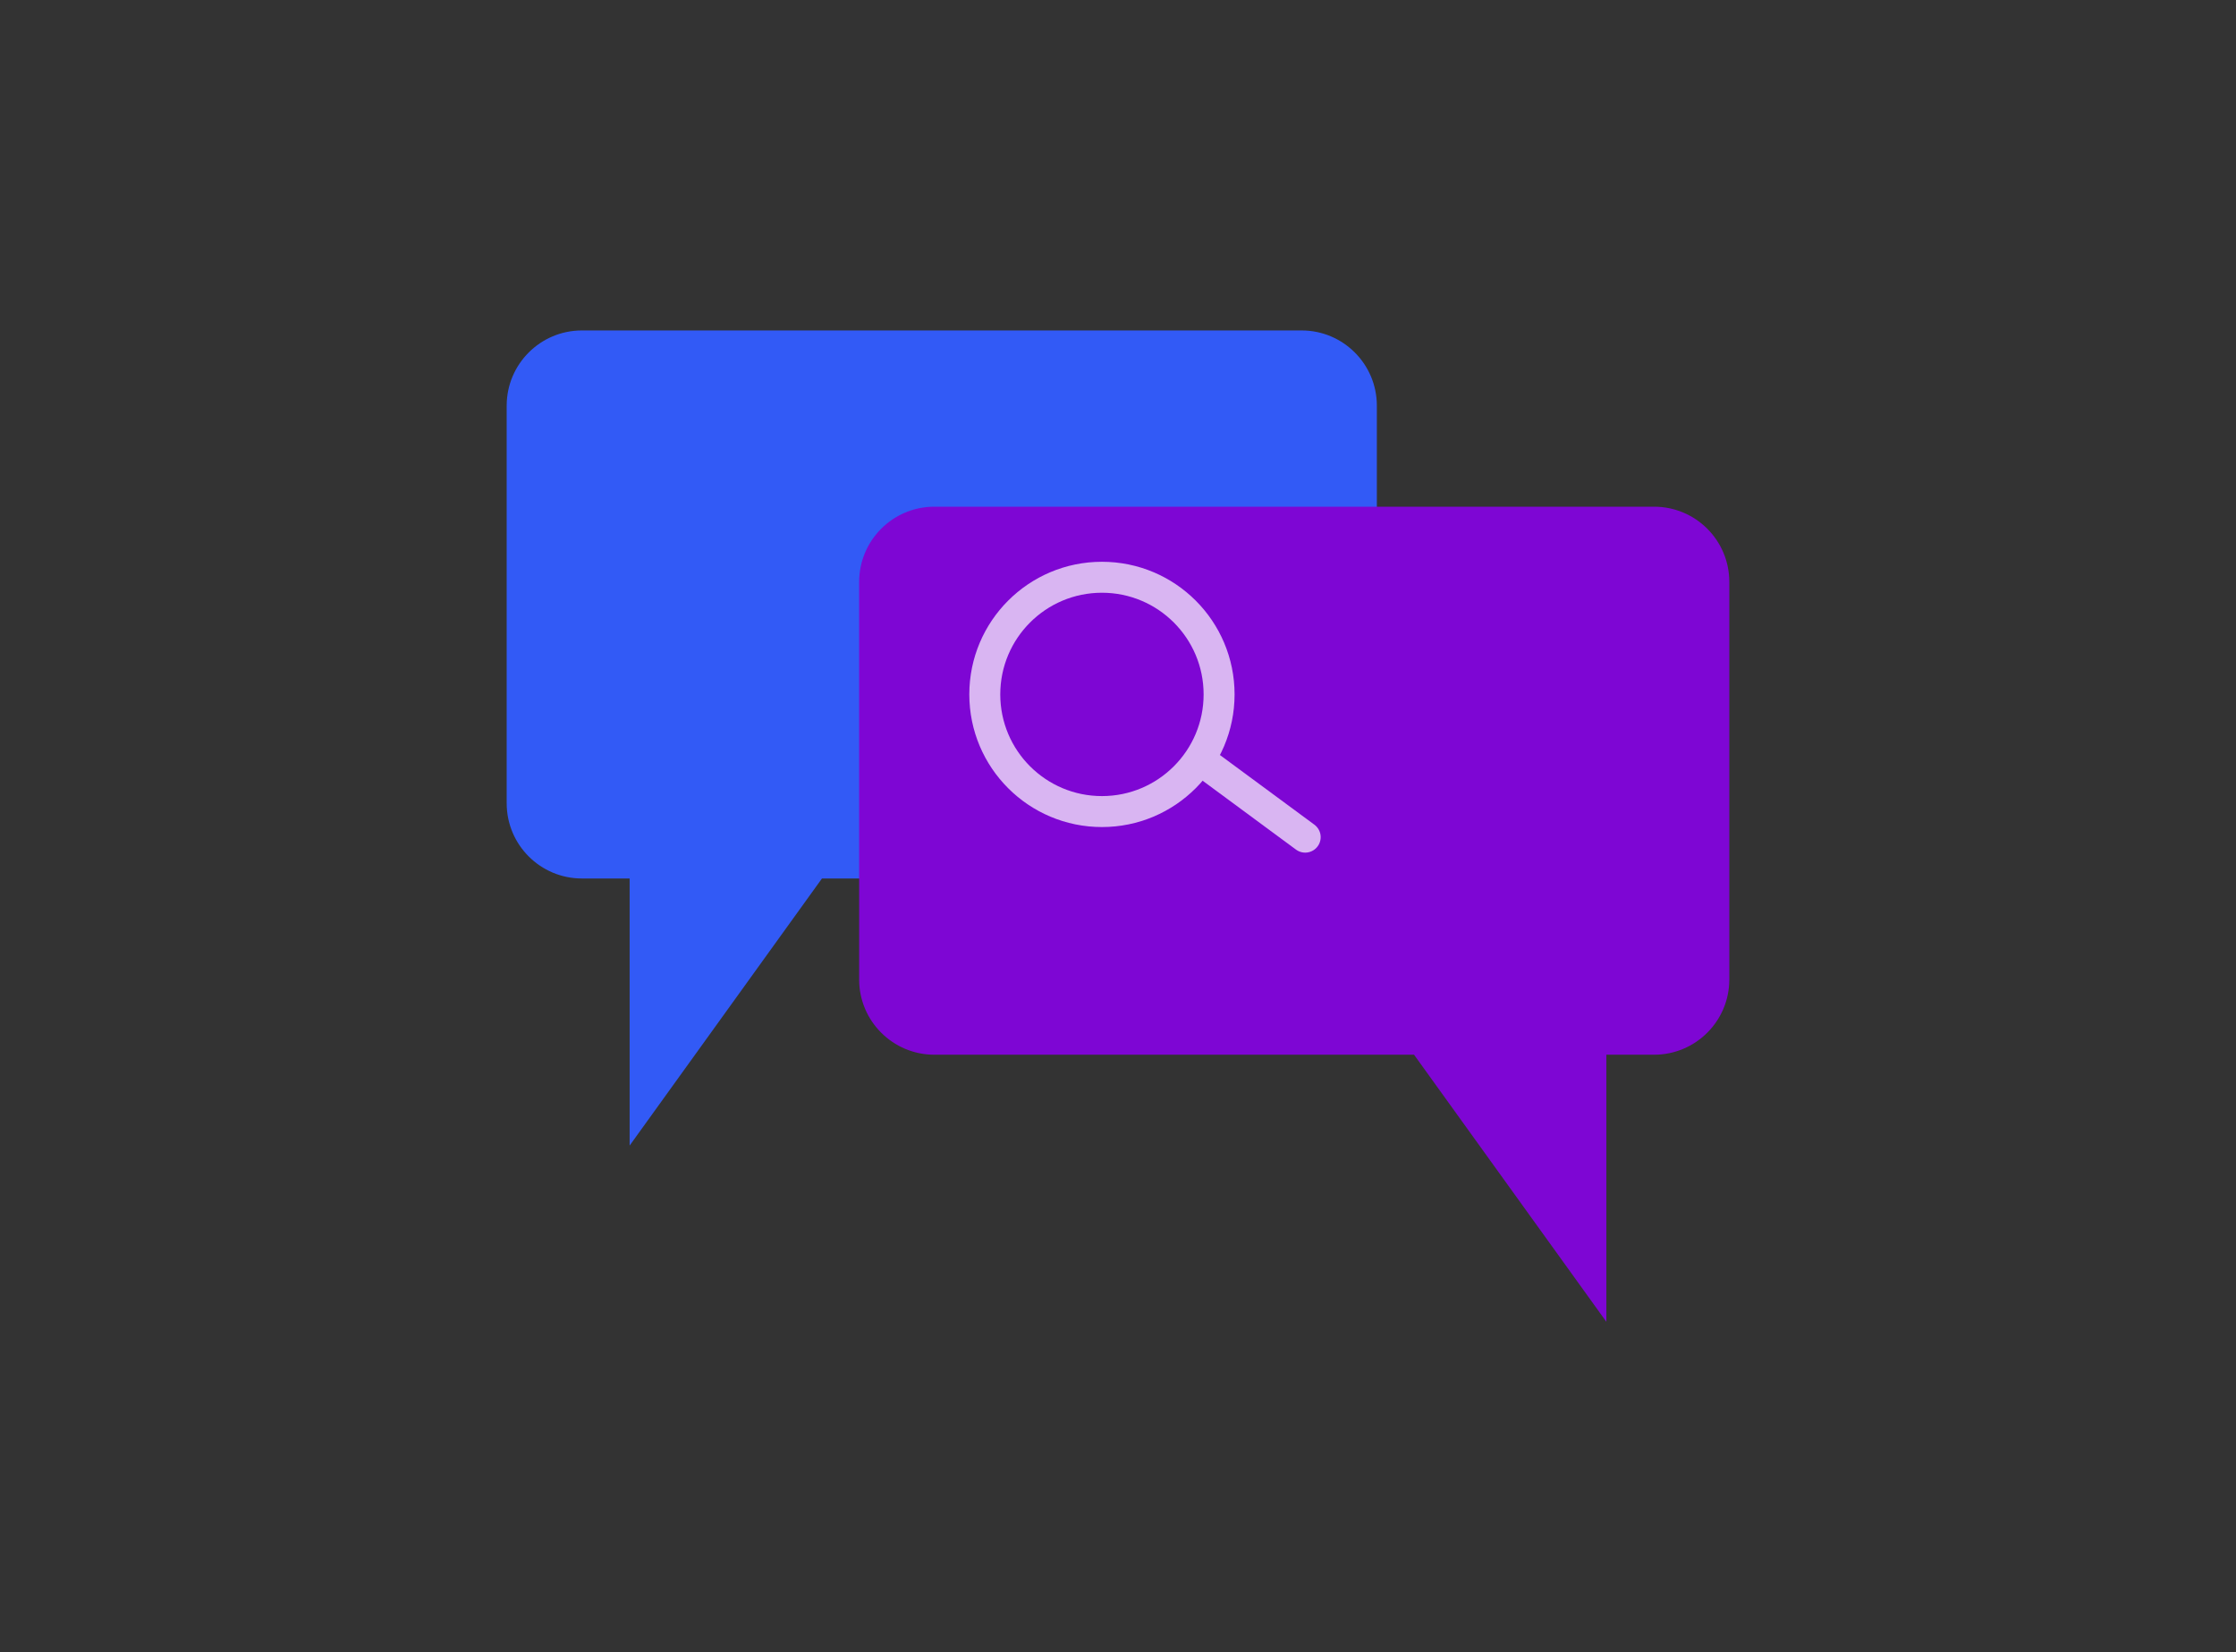
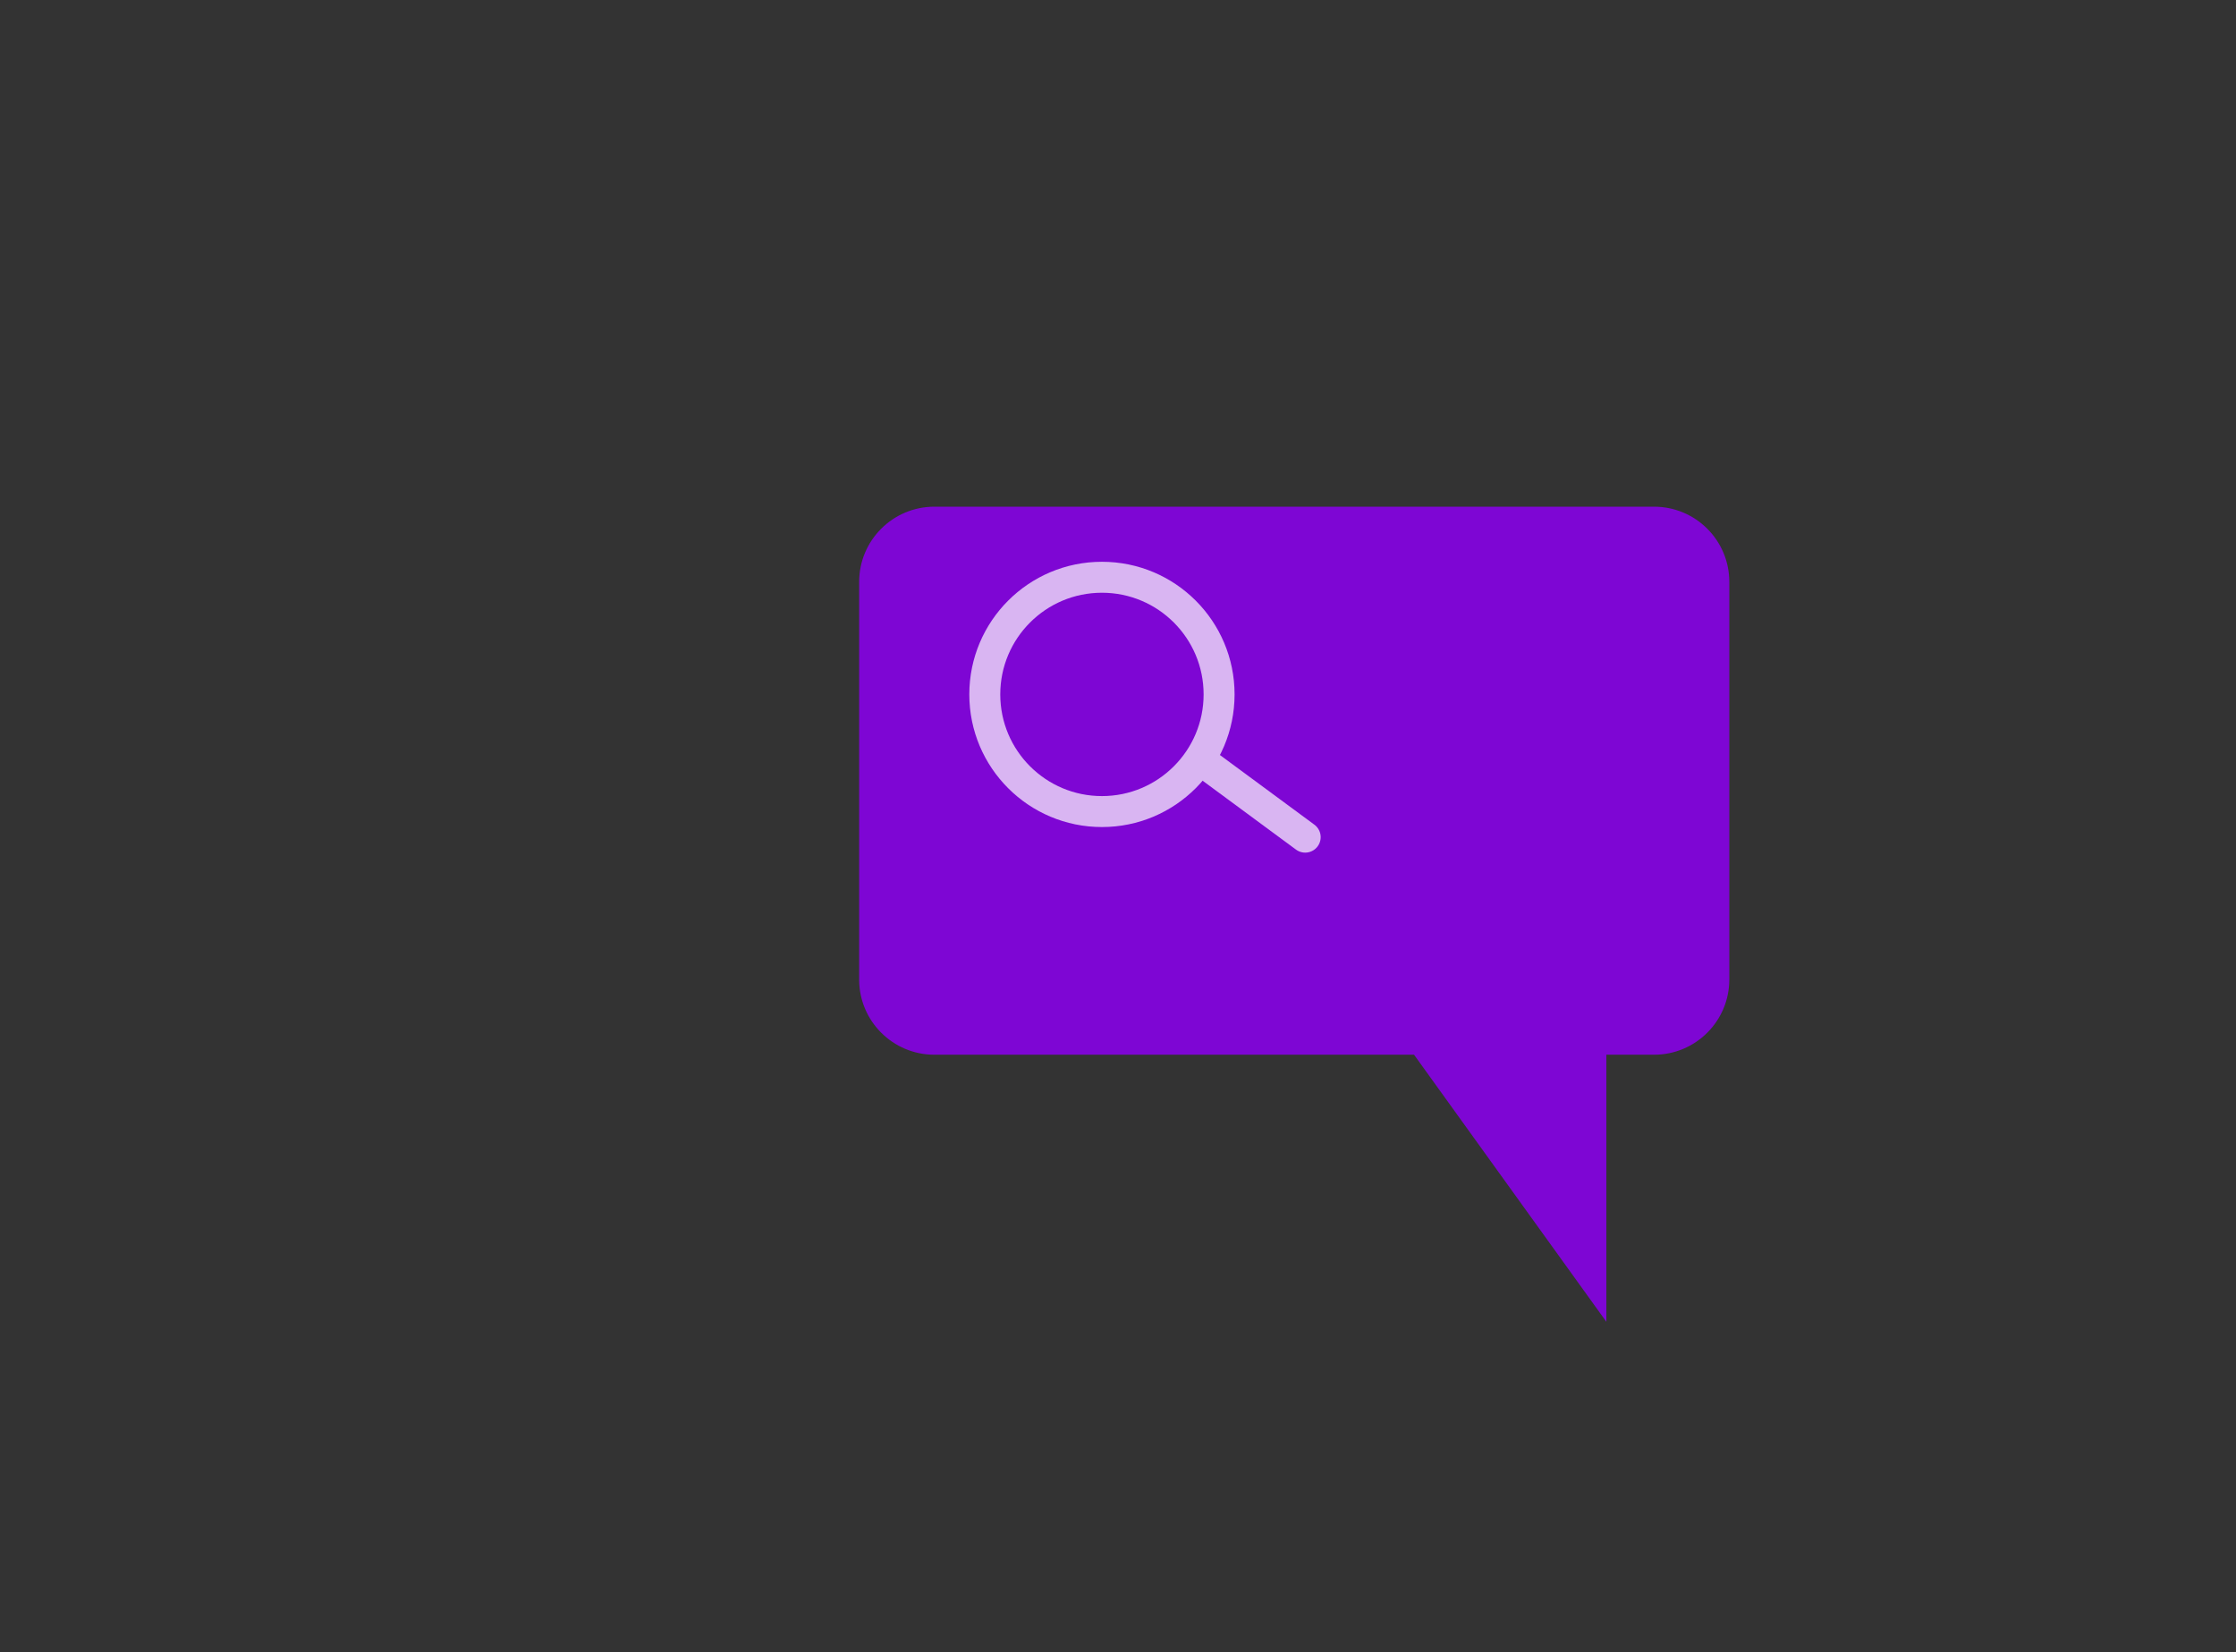
<svg xmlns="http://www.w3.org/2000/svg" width="203" height="150" viewBox="0 0 203 150" fill="none">
  <rect x="0" y="0" width="203" height="150" fill="#333333" stroke="none" />
-   <path d="M46 36.831C46 33.058 49.058 30 52.831 30H118.169C121.942 30 125 33.058 125 36.831V72.922C125 76.695 121.942 79.753 118.169 79.753H74.623L57.163 104V79.753H52.831C49.058 79.753 46 76.695 46 72.922V36.831Z" fill="#325AF6" />
  <g style="mix-blend-mode:multiply">
    <path d="M157 52.831C157 49.058 153.942 46 150.169 46H84.831C81.058 46 78 49.058 78 52.831V88.922C78 92.695 81.058 95.753 84.831 95.753H128.377L145.837 120V95.753H150.169C153.942 95.753 157 92.695 157 88.922V52.831Z" fill="#7E06D4" />
  </g>
  <g opacity="0.7">
    <circle cx="100.042" cy="63.042" r="10.636" stroke="white" stroke-width="2.811" />
    <path d="M109.7 69.512L118.495 76" stroke="white" stroke-width="2.811" stroke-linecap="round" />
  </g>
</svg>